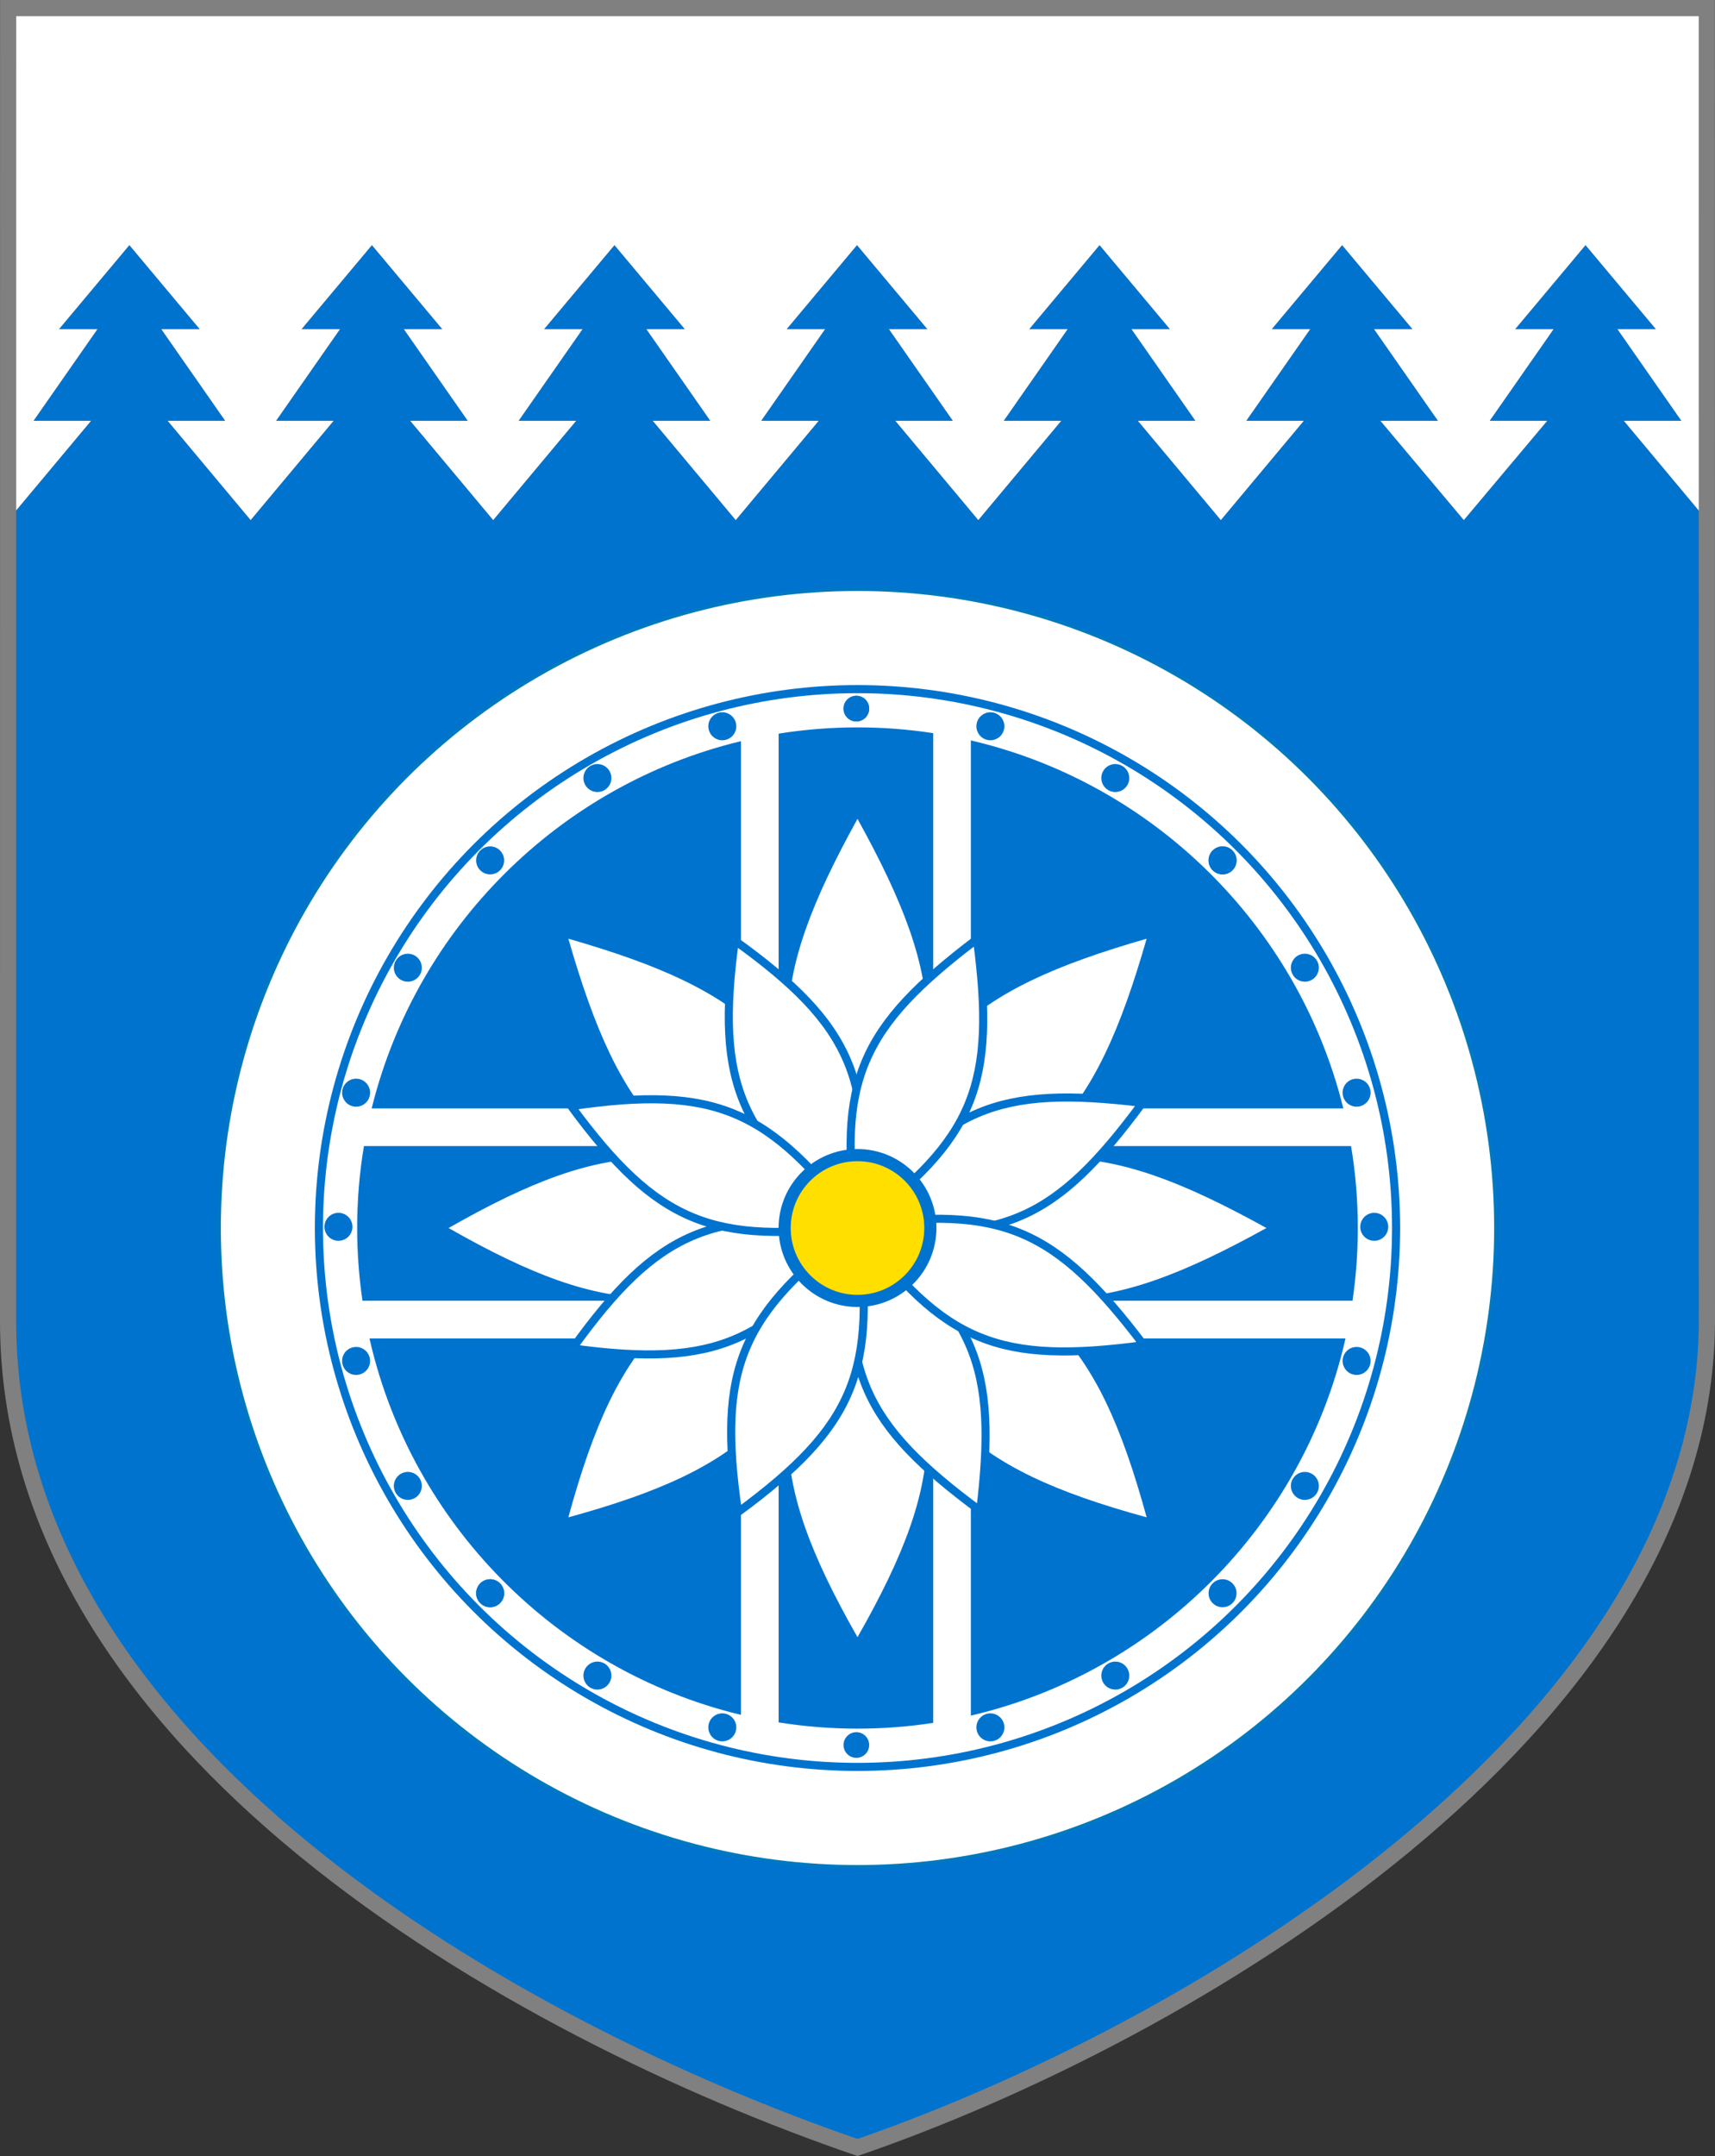
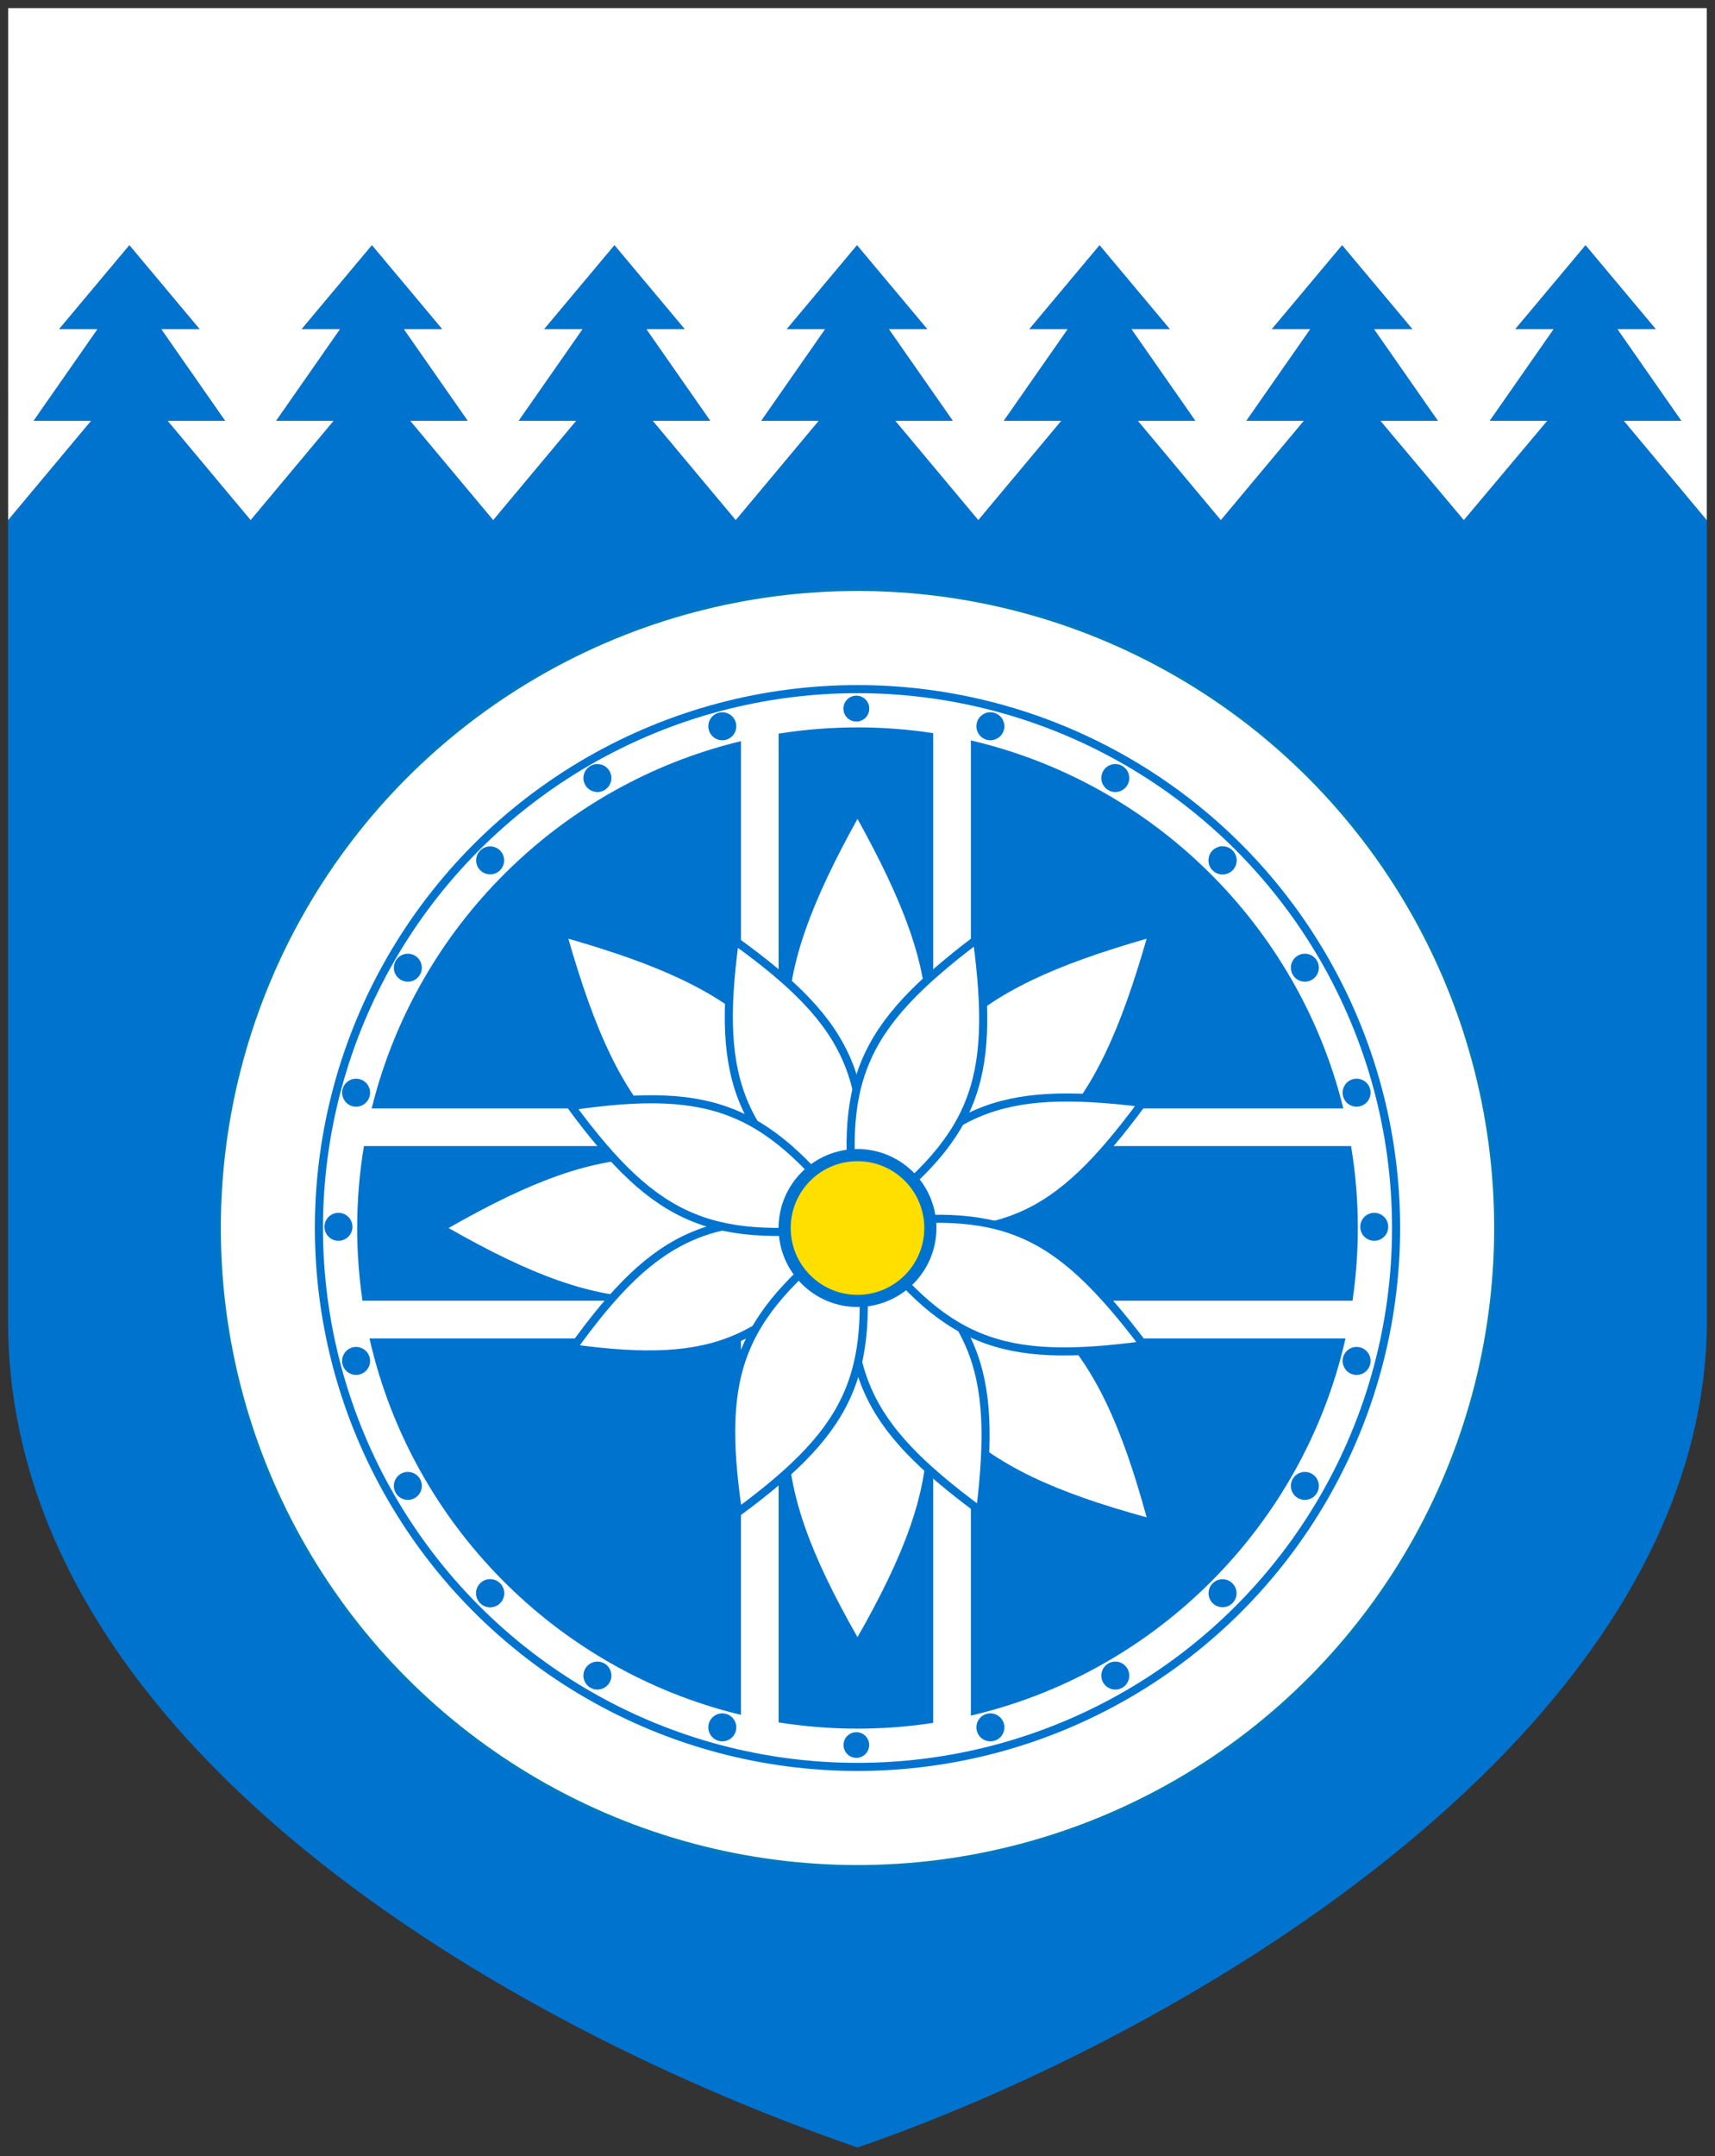
<svg xmlns="http://www.w3.org/2000/svg" xml:space="preserve" width="106mm" height="133.18mm" version="1.1" style="shape-rendering:geometricPrecision; text-rendering:geometricPrecision; image-rendering:optimizeQuality; fill-rule:evenodd; clip-rule:evenodd" viewBox="0 0 10600.02 13318.02">
  <rect x="0" y="0" width="10600.02" height="13318.02" fill="#333333" stroke="none" />
  <defs>
    <style type="text/css">
   
    .str4 {stroke:gray;stroke-width:100;stroke-miterlimit:22.926}
    .str3 {stroke:#0073CF;stroke-width:75;stroke-miterlimit:22.926}
    .str1 {stroke:#0073CF;stroke-width:50;stroke-miterlimit:22.926}
    .str0 {stroke:#0079BF;stroke-width:20;stroke-miterlimit:22.926}
    .str2 {stroke:#0073CF;stroke-width:20;stroke-miterlimit:22.926}
    .fil3 {fill:none}
    .fil0 {fill:#0073CF}
    .fil2 {fill:#FEDF00}
    .fil1 {fill:white}
   
  </style>
  </defs>
  <g id="Layer_x0020_1">
    <g id="_2415643987456">
      <path class="fil0" d="M10550.02 1539.55l0 6645.17c-29.44,2508.4 -3218.83,4381.89 -5250,5080.43 -2110.98,-724.03 -5250.02,-2476.43 -5250.02,-5102.66l0 -6624.6 0 -0.02 0.22 -2.49 -0.01 371.64 0.08 -0.08 -0.08 1305.75 512.66 -613.22 -355.62 0 395.06 -566.17 -237.52 0 434.78 -518.99 434.79 518.99 -237.53 0 395.03 566.17 -355.57 0 512.87 613.38 512.84 -613.38 -355.6 0 395.06 -566.17 -237.51 0 434.77 -518.99 434.79 518.99 -237.53 0 395.06 566.17 -355.6 0 512.85 613.38 512.88 -613.38 -355.62 0 395.06 -566.17 -237.51 0 434.75 -518.99 434.79 518.99 -237.51 0 395.06 566.17 -355.62 0 512.86 613.38 512.87 -613.38 -355.6 0 395.06 -566.17 -237.53 0 434.77 -518.99 434.8 518.99 -237.52 0 395.06 566.17 -355.62 0 512.87 613.38 512.86 -613.38 -355.62 0 395.08 -566.17 -237.53 0 434.77 -518.99 434.79 518.99 -237.51 0 395.05 566.17 -355.61 0 512.87 613.38 512.86 -613.38 -355.62 0 395.06 -566.17 -237.51 0 434.79 -518.99 434.77 518.99 -237.51 0 395.05 566.17 -355.61 0 515.54 613.38 515.5 -613.38 -355.6 0 395.04 -566.17 -237.51 0 434.77 -518.99 434.8 518.99 -237.52 0 395.06 566.17 -355.62 0 512.87 613.85 0 -1305.67 0 -372.35c0.15,1.42 0.49,2.83 0.65,4.25z" />
      <polygon class="fil1" points="9047.57,3212.85 9563.09,2599.47 9207.49,2599.47 9602.53,2033.31 9365.02,2033.31 9799.78,1514.31 10234.59,2033.31 9997.06,2033.31 10392.11,2599.47 10036.5,2599.47 10549.37,3213.33 10549.37,50 50.38,50 50.21,3212.69 562.87,2599.47 207.26,2599.47 602.31,2033.31 364.78,2033.31 799.57,1514.31 1234.35,2033.31 996.84,2033.31 1391.86,2599.47 1036.28,2599.47 1549.16,3212.85 2062,2599.47 1706.4,2599.47 2101.46,2033.31 1863.95,2033.31 2298.71,1514.31 2733.51,2033.31 2495.99,2033.31 2891.05,2599.47 2535.43,2599.47 3048.3,3212.85 3561.17,2599.47 3205.56,2599.47 3600.62,2033.31 3363.1,2033.31 3797.87,1514.31 4232.66,2033.31 3995.14,2033.31 4390.2,2599.47 4034.59,2599.47 4547.44,3212.85 5060.32,2599.47 4704.7,2599.47 5099.76,2033.31 4862.25,2033.31 5297.02,1514.31 5731.82,2033.31 5494.29,2033.31 5889.35,2599.47 5533.73,2599.47 6046.61,3212.85 6559.46,2599.47 6203.85,2599.47 6598.91,2033.31 6361.39,2033.31 6796.16,1514.31 7230.95,2033.31 6993.43,2033.31 7388.49,2599.47 7032.88,2599.47 7545.75,3212.85 8058.62,2599.47 7703,2599.47 8098.06,2033.31 7860.54,2033.31 8295.34,1514.31 8730.1,2033.31 8492.59,2033.31 8887.65,2599.47 8532.03,2599.47 " />
      <ellipse class="fil1 str0" cx="5300" cy="7585.6" rx="3945.03" ry="3945.02" />
      <circle class="fil1 str1" cx="5300" cy="7585.6" r="3328.79" />
      <path class="fil0 str2" d="M5300 4503.18c155.55,0 308.4,11.68 457.87,34.1l0 2299.44 -935.32 0 0 -2296.45c155.66,-24.45 315.1,-37.09 477.45,-37.09zm710.67 83.04c1116.04,265.09 2000.3,1139.84 2279.29,2250.5l-2279.29 0 0 -2250.5zm2331.5 2503.3c26.41,161.57 40.26,327.25 40.26,496.08 0,149.11 -10.92,295.7 -31.56,439.24l-2340.2 0 0 -935.32 2331.5 0zm-38.37 1188.11c-262.67,1137.59 -1158.16,2037.65 -2293.13,2307.26l0 -2307.26 2293.13 0zm-2545.93 2356.22c-149.44,22.47 -302.32,34.17 -457.87,34.17 -162.36,0 -321.76,-12.76 -477.45,-37.16l0 -2353.23 935.32 0 0 2356.22zm-1188.11 -53.76c-1125.7,-275.23 -2012.37,-1171.47 -2273.56,-2302.46l2273.56 0 0 2302.46zm-2320.63 -2555.25c-20.64,-143.54 -31.56,-290.13 -31.56,-439.24 0,-168.83 13.92,-334.51 40.26,-496.08l2311.93 0 0 935.32 -2320.63 0zm60.91 -1188.12c277.32,-1104.18 1152.98,-1975.06 2259.72,-2245.7l0 2245.7 -2259.72 0zm2512.51 1188.12l935.32 0 0 -935.32 -935.32 0 0 935.32z" />
      <circle class="fil0 str0" cx="5292.9" cy="4377.18" r="69.29" />
      <circle class="fil0 str2" cx="5292.9" cy="4377.18" r="69.29" />
      <circle class="fil0 str2" transform="matrix(4.54206E-14 1.715 -1.715 4.54205E-14 8493.89 7578.16)" r="40.4" />
      <circle class="fil0 str0" transform="matrix(1.213 1.213 -1.213 1.213 7556.34 5314.72)" r="40.4" />
      <circle class="fil0 str2" transform="matrix(1.213 1.213 -1.213 1.213 7556.34 5314.72)" r="40.4" />
      <circle class="fil0 str2" transform="matrix(1.485 0.857 -0.857 1.485 6893.4 4806.03)" r="40.4" />
      <circle class="fil0 str2" transform="matrix(1.657 -0.444 0.444 1.657 4464.42 4486.25)" r="40.4" />
      <circle class="fil0 str2" transform="matrix(1.657 0.444 -0.444 1.657 6121.38 4486.25)" r="40.4" />
      <circle class="fil0 str2" transform="matrix(0.857 1.485 -1.485 0.857 8065.04 5977.67)" r="40.4" />
      <circle class="fil0 str2" transform="matrix(0.444 1.657 -1.657 0.444 8384.82 6749.68)" r="40.4" />
      <circle class="fil0 str2" transform="matrix(-0.444 1.657 -1.657 -0.444 8384.82 8406.64)" r="40.4" />
      <circle class="fil0 str2" transform="matrix(-0.857 1.485 -1.485 -0.857 8065.04 9178.65)" r="40.4" />
      <circle class="fil0 str2" transform="matrix(-1.213 1.213 -1.213 -1.213 7556.34 9841.6)" r="40.4" />
      <circle class="fil0 str2" transform="matrix(-1.485 0.857 -0.857 -1.485 6893.4 10350.3)" r="40.4" />
      <circle class="fil0 str2" cx="5292.9" cy="10779.15" r="69.29" />
      <circle class="fil0 str2" transform="matrix(4.54206E-14 1.715 -1.715 4.54205E-14 2091.91 7578.16)" r="40.4" />
      <circle class="fil0 str0" transform="matrix(1.213 1.213 -1.213 1.213 3029.46 9841.6)" r="40.4" />
      <circle class="fil0 str2" transform="matrix(1.213 1.213 -1.213 1.213 3029.46 9841.6)" r="40.4" />
      <circle class="fil0 str2" transform="matrix(1.485 0.857 -0.857 1.485 3692.4 10350.3)" r="40.4" />
      <circle class="fil0 str2" transform="matrix(1.657 -0.444 0.444 1.657 6121.38 10670.1)" r="40.4" />
      <circle class="fil0 str2" transform="matrix(1.657 0.444 -0.444 1.657 4464.42 10670.1)" r="40.4" />
      <circle class="fil0 str2" transform="matrix(0.857 1.485 -1.485 0.857 2520.76 9178.65)" r="40.4" />
      <circle class="fil0 str2" transform="matrix(0.444 1.657 -1.657 0.444 2200.98 8406.64)" r="40.4" />
      <circle class="fil0 str2" transform="matrix(-0.444 1.657 -1.657 -0.444 2200.98 6749.68)" r="40.4" />
      <circle class="fil0 str2" transform="matrix(-0.857 1.485 -1.485 -0.857 2520.76 5977.67)" r="40.4" />
      <circle class="fil0 str2" transform="matrix(-1.213 1.213 -1.213 -1.213 3029.46 5314.72)" r="40.4" />
      <circle class="fil0 str2" transform="matrix(-1.485 0.857 -0.857 -1.485 3692.4 4806.03)" r="40.4" />
      <path class="fil1" d="M5300.01 7585.6c-581.02,-1019.7 -566.81,-1502.04 0,-2527.43 566.81,1025.39 581.02,1507.73 0,2527.43z" />
-       <path class="fil1" d="M5300.01 7585.6c1019.7,-581.02 1502.04,-566.81 2527.43,0 -1025.39,566.81 -1507.73,581.02 -2527.43,0z" />
      <path class="fil1" d="M5300.01 7585.6c310.19,-1131.88 661.31,-1462.89 1787.17,-1787.16 -324.27,1125.85 -655.29,1476.97 -1787.17,1787.16z" />
      <path class="fil1" d="M5300.01 7585.6c-1131.88,-310.19 -1462.9,-661.31 -1787.17,-1787.16 1125.86,324.27 1476.98,655.28 1787.17,1787.16z" />
      <path class="fil1" d="M5300.01 10113.04c-581.02,-1019.69 -566.81,-1502.04 0,-2527.43 566.81,1025.39 581.02,1507.74 0,2527.43z" />
      <path class="fil1" d="M2772.57 7585.6c1019.7,-581.02 1502.04,-566.81 2527.44,0 -1025.4,566.81 -1507.74,581.02 -2527.44,0z" />
-       <path class="fil1" d="M3512.84 9372.78c310.19,-1131.88 661.31,-1462.9 1787.17,-1787.17 -324.27,1125.86 -655.29,1476.97 -1787.17,1787.17z" />
      <path class="fil1" d="M7087.18 9372.78c-1131.88,-310.2 -1462.9,-661.31 -1787.17,-1787.17 1125.86,324.27 1476.97,655.29 1787.17,1787.17z" />
      <path class="fil1 str1" d="M5300.01 7571.08c526.63,-732.89 867.2,-867.18 1761,-758.39 -535.09,724.15 -866.67,879.32 -1761,758.39z" />
      <path class="fil1 str1" d="M5300.01 7571.08c732.88,526.62 867.17,867.2 758.39,1761 -724.15,-535.1 -879.33,-866.67 -758.39,-1761z" />
      <path class="fil1 str1" d="M5300.01 7571.08c892.89,-131.15 1226.22,20.23 1769.55,738.22 -892.5,118.99 -1234.59,-11.41 -1769.55,-738.22z" />
      <path class="fil1 str1" d="M3539 8329.47c526.63,-732.88 867.2,-867.17 1761.01,-758.38 -535.1,724.15 -866.67,879.32 -1761.01,758.38z" />
      <path class="fil1 str1" d="M4561.79 9340.64c-131.15,-892.89 20.23,-1226.22 738.22,-1769.55 118.99,892.5 -11.4,1234.58 -738.22,1769.55z" />
      <path class="fil1 str1" d="M4541.62 5810.07c732.88,526.63 867.17,867.2 758.39,1761.01 -724.15,-535.1 -879.33,-866.68 -758.39,-1761.01z" />
      <path class="fil1 str1" d="M3530.45 6832.86c892.9,-131.15 1226.23,20.23 1769.56,738.22 -892.5,118.99 -1234.59,-11.41 -1769.56,-738.22z" />
      <path class="fil1 str1" d="M5300.01 7571.08c-131.15,-892.89 20.23,-1226.22 738.22,-1769.55 118.99,892.5 -11.4,1234.58 -738.22,1769.55z" />
      <circle class="fil2 str3" cx="5300.01" cy="7585.61" r="450.29" />
-       <path class="fil3 str4" d="M10550.02 8184.73c-29.45,2508.4 -3218.83,4381.89 -5250,5080.42 -2110.98,-724.02 -5250.02,-2476.42 -5250.02,-5102.65 0,-3365.81 0.26,-5852.79 0.38,-8112.5l10498.99 0c0,2711.54 0.65,5423.12 0.65,8134.73z" />
    </g>
  </g>
</svg>